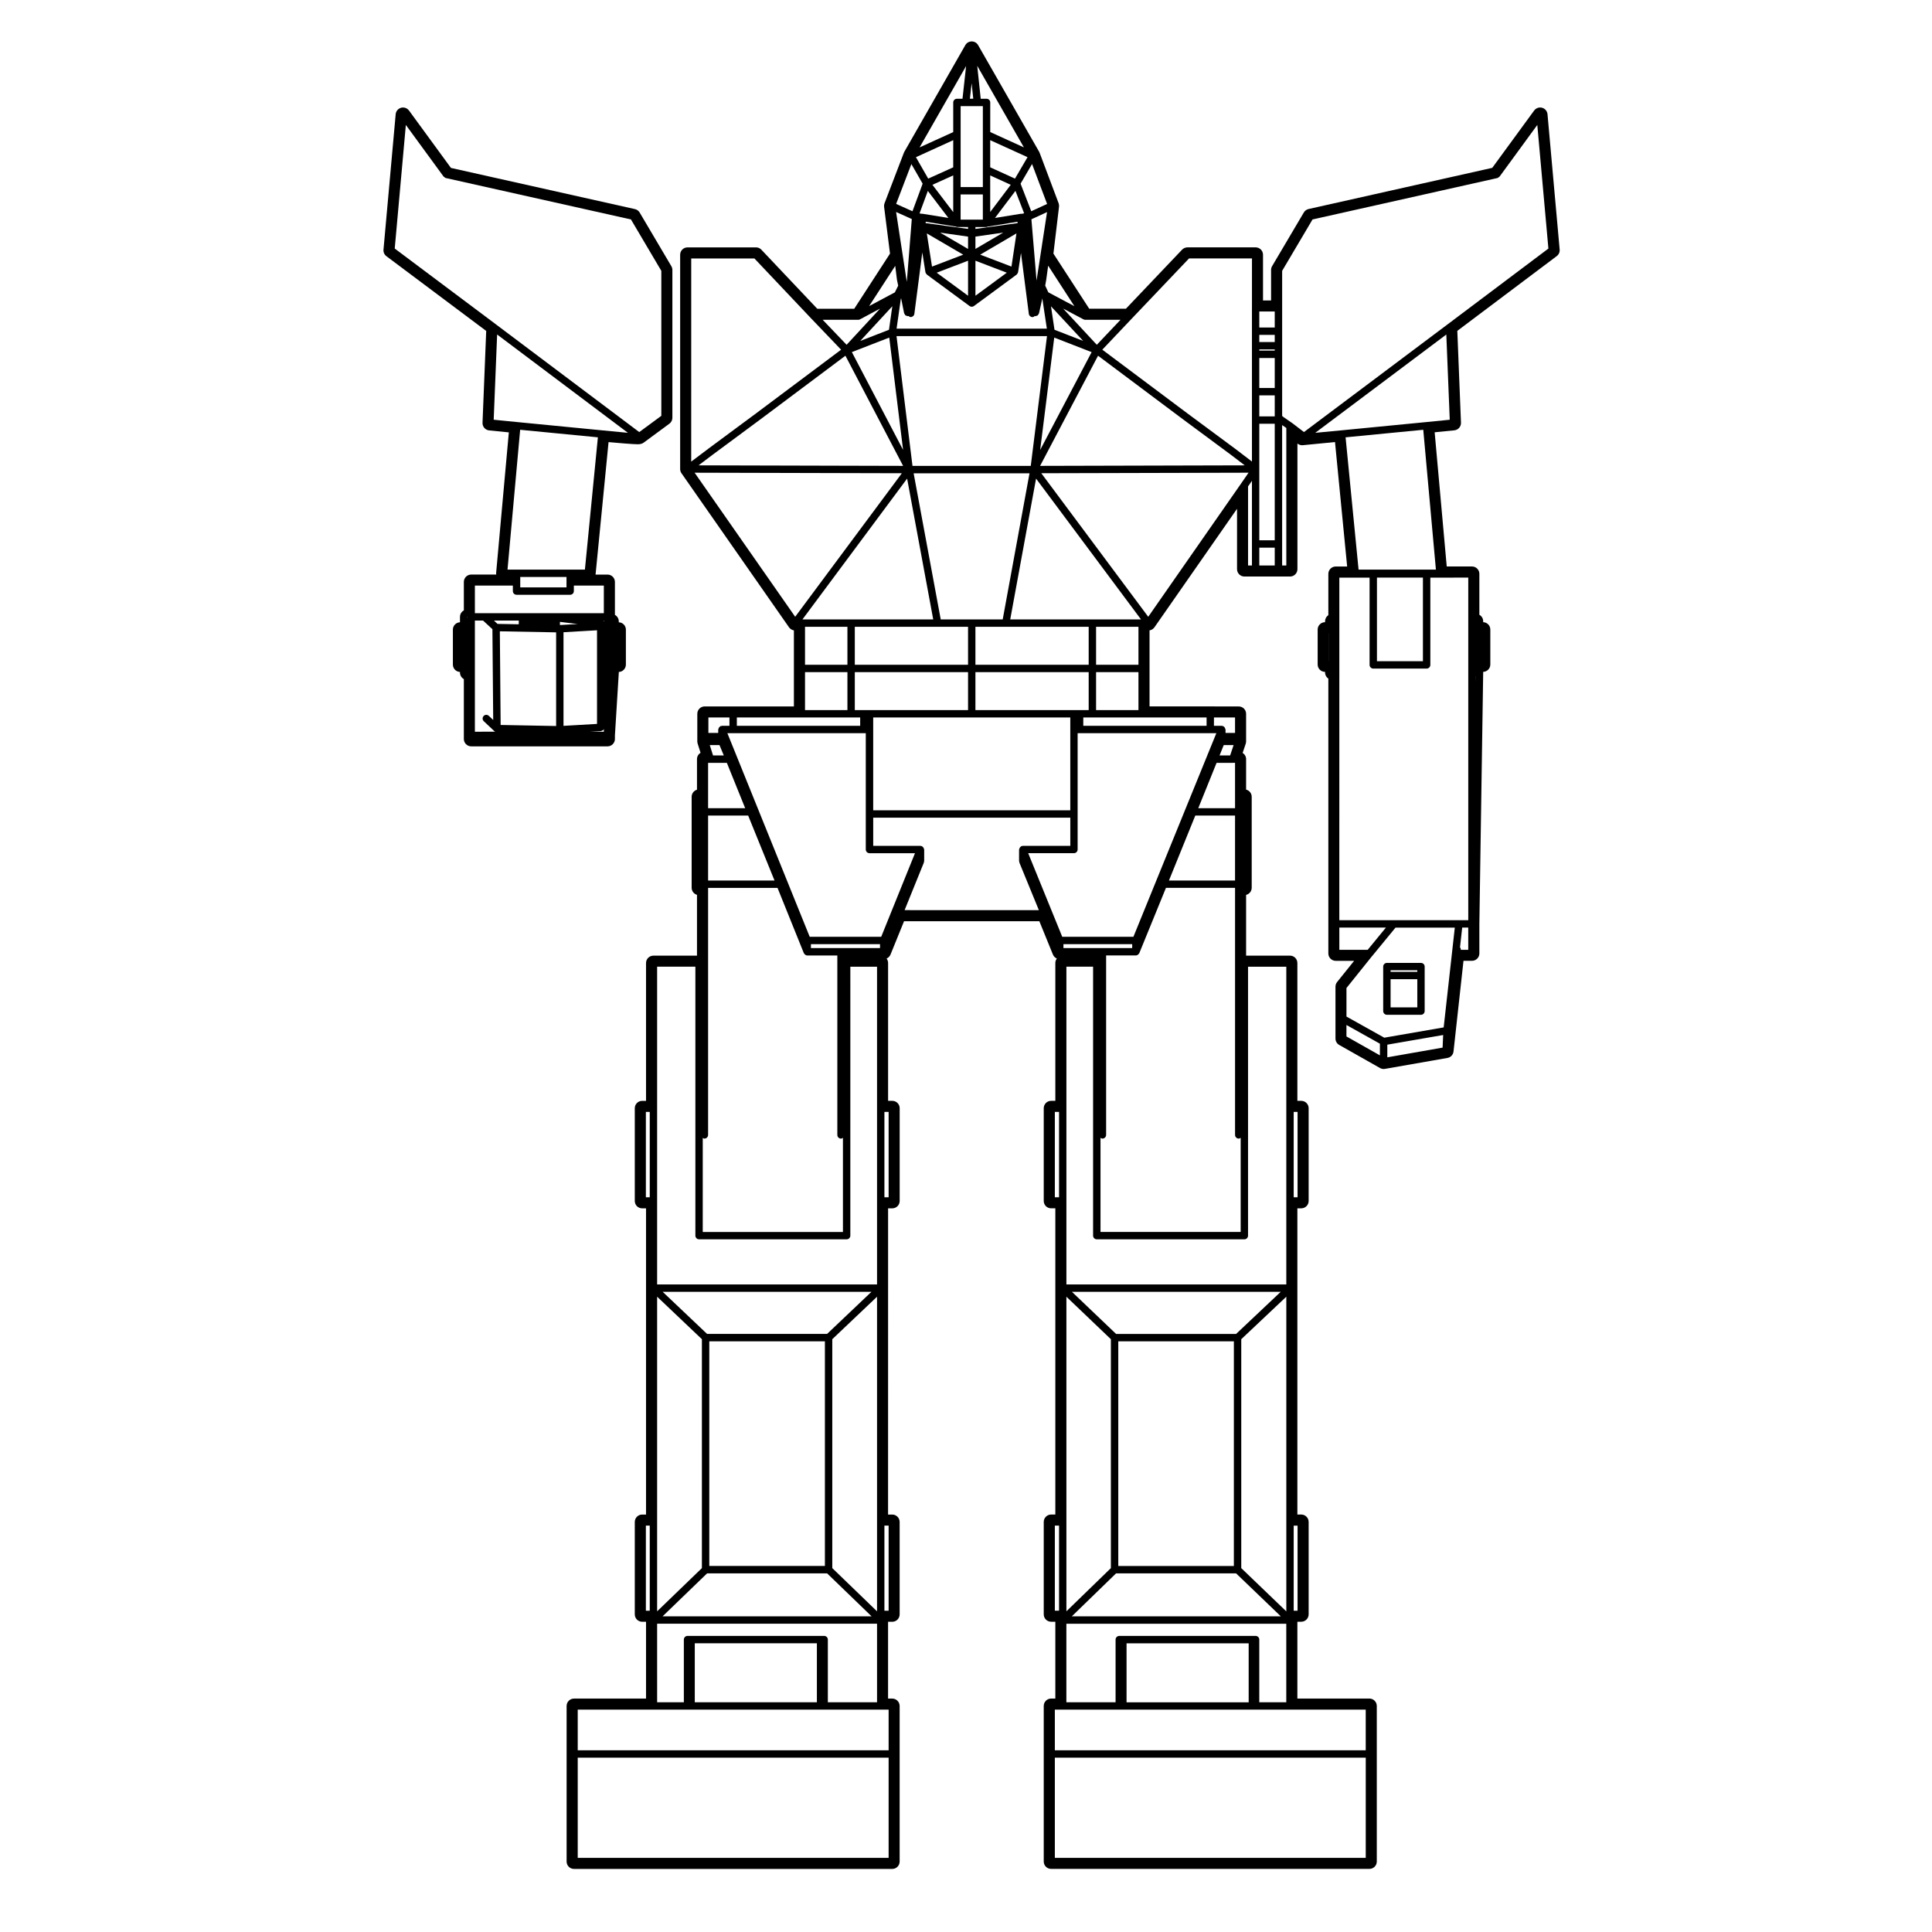
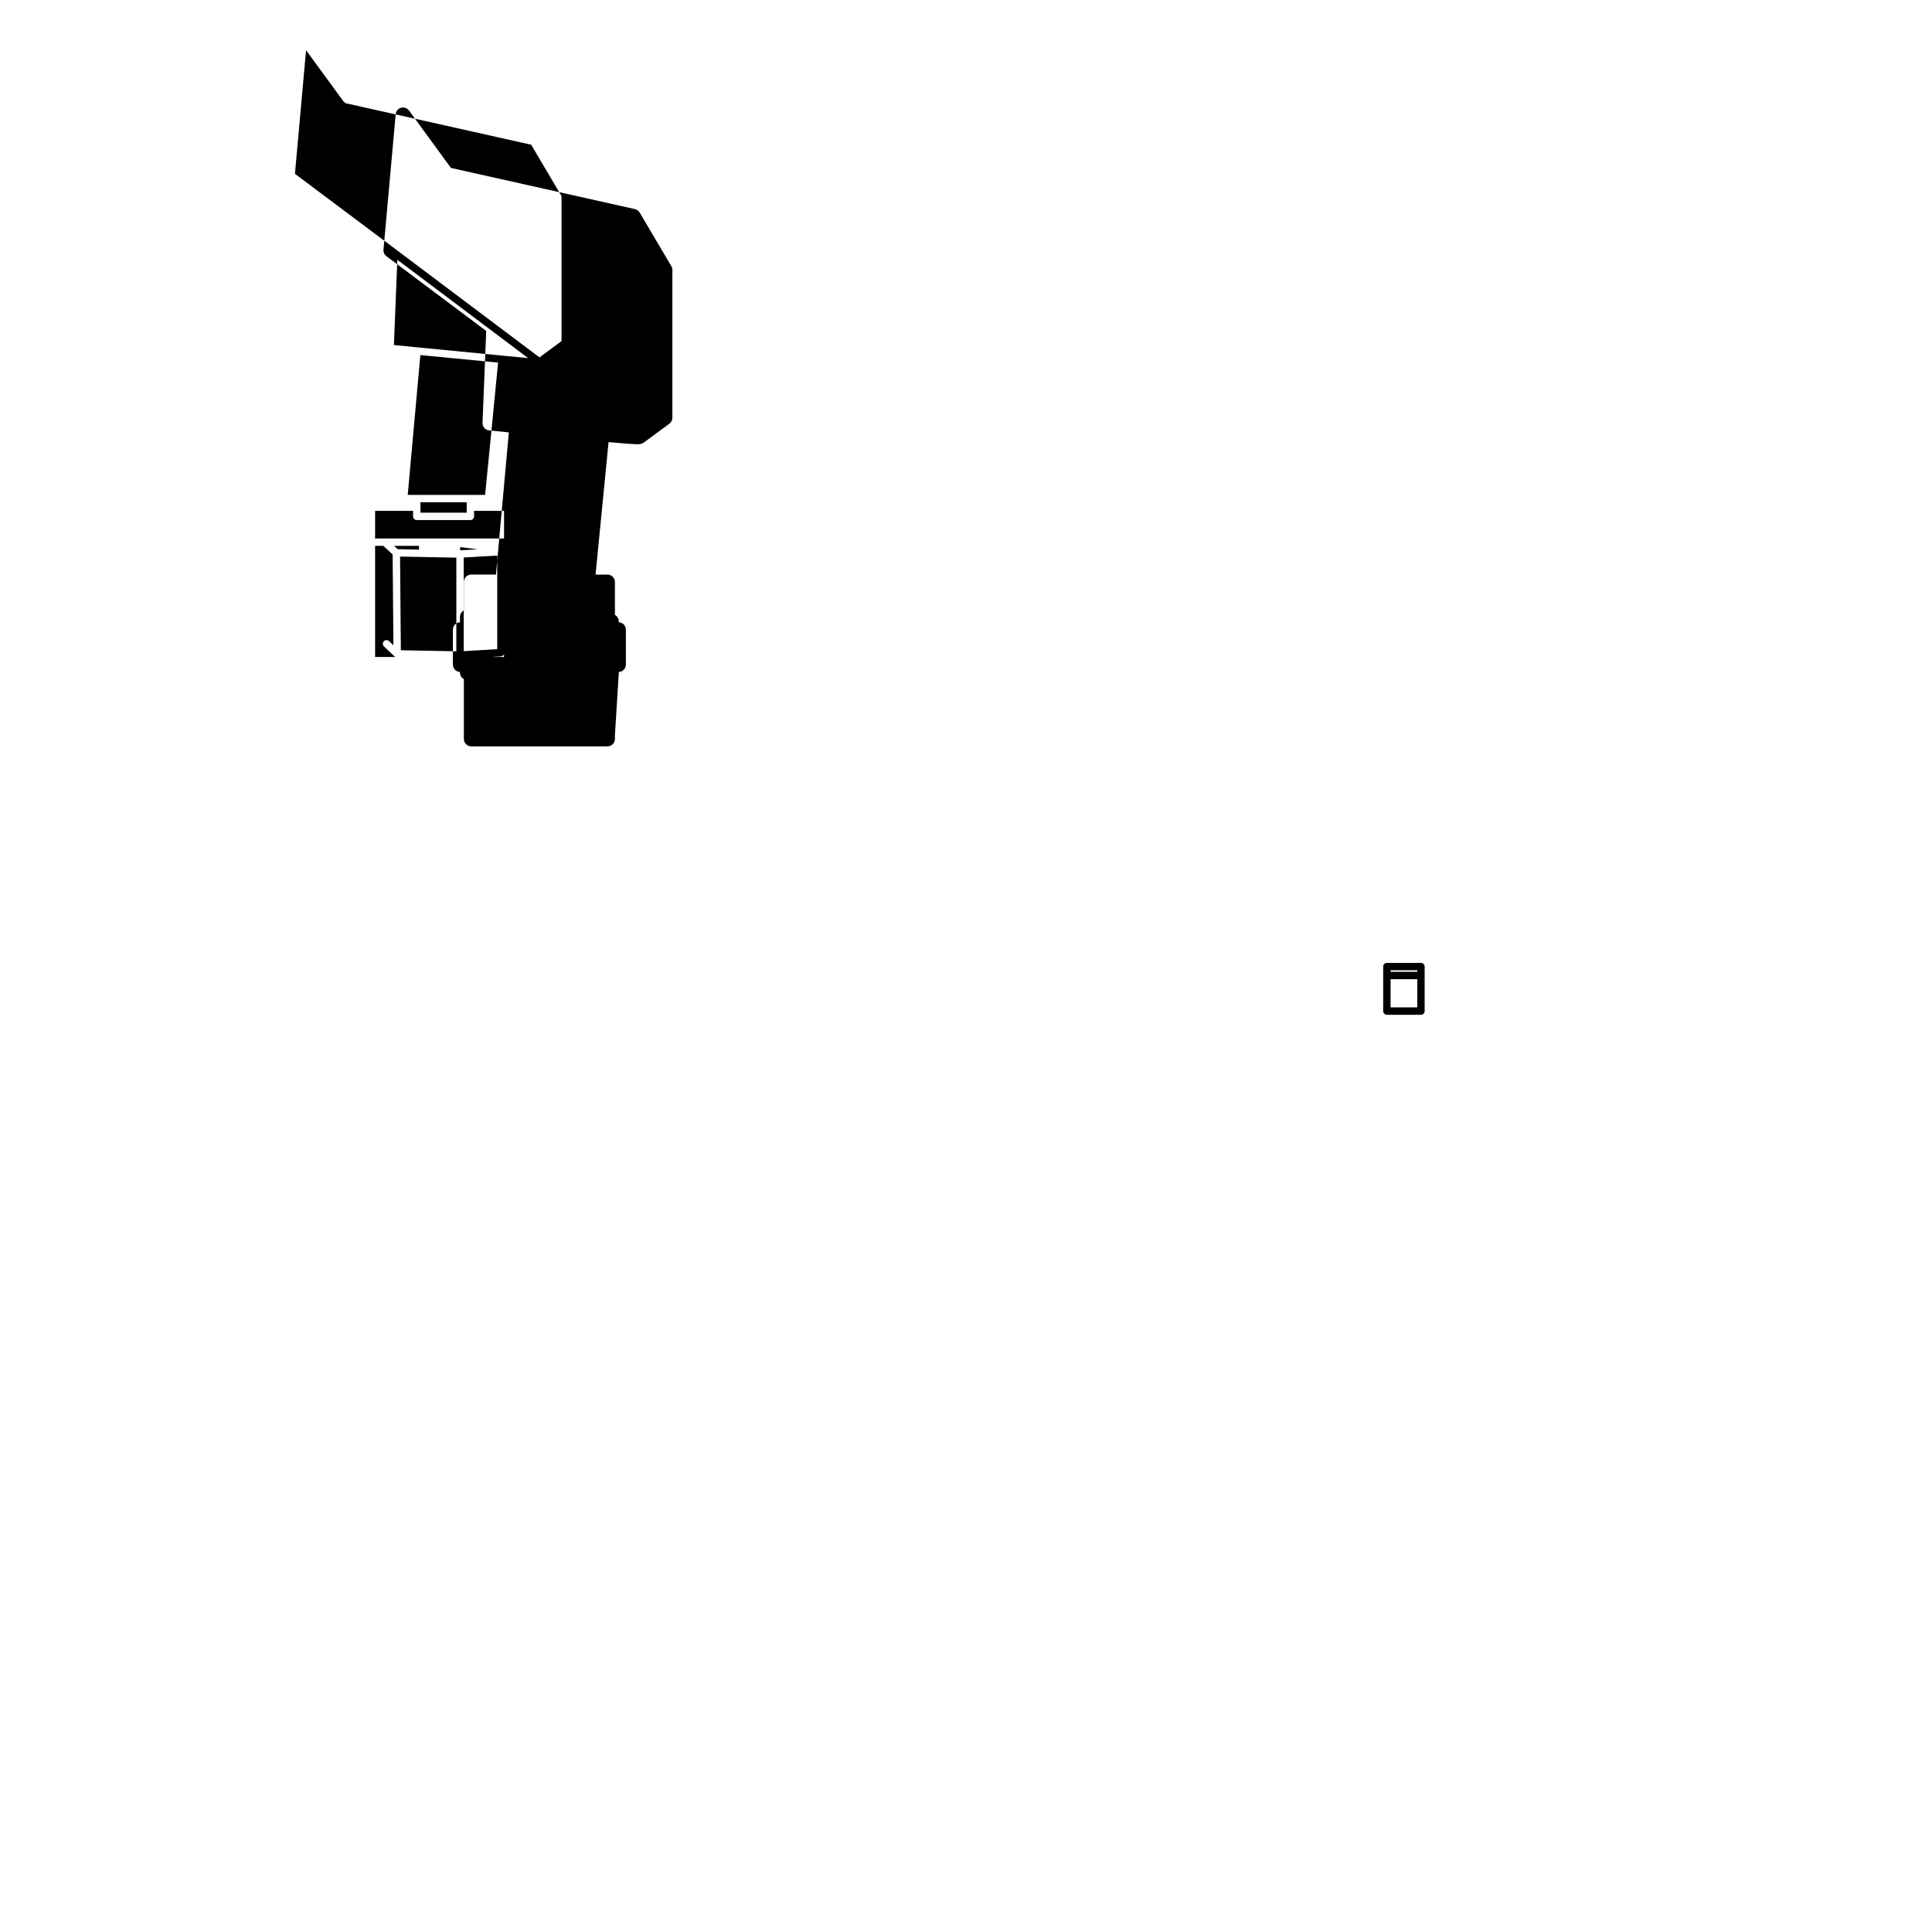
<svg xmlns="http://www.w3.org/2000/svg" fill="#000000" width="800px" height="800px" version="1.1" viewBox="144 144 512 512">
  <g>
    <path d="m510.56 400.16v11.785c0 0.539 0.441 0.984 0.984 0.984h9.035c0.539 0 0.973-0.441 0.973-0.984v-11.785c0-0.539-0.434-0.977-0.973-0.977h-9.035c-0.539-0.008-0.984 0.438-0.984 0.977zm1.961 0.977h7.078v0.402h-7.078zm0 2.356h7.078v7.473h-7.078z" />
-     <path d="m552.67 172.56c-0.176-0.051-0.348-0.074-0.523-0.074-0.621 0-1.211 0.293-1.578 0.801l-11.109 15.195-48.684 10.914c-0.523 0.117-0.973 0.449-1.25 0.91l-8.402 14.219c-0.18 0.301-0.277 0.645-0.277 0.992v8.102h-2.137v-12.113c0-1.078-0.875-1.953-1.961-1.953h-18.062c-0.535 0-1.047 0.223-1.422 0.609l-14.887 15.652h-9.723l-9.488-14.609 1.484-12.418c0.039-0.312 0-0.629-0.105-0.922l-5.027-13.348c-0.035-0.098-0.082-0.191-0.125-0.281l-16.184-28.277c-0.348-0.609-0.992-0.984-1.699-0.984-0.699 0-1.352 0.371-1.691 0.984l-16.172 28.277c-0.051 0.09-0.098 0.176-0.125 0.273l-5.113 13.352c-0.117 0.301-0.156 0.625-0.117 0.941l1.566 12.41-9.477 14.605h-9.805l-14.809-15.648c-0.367-0.395-0.883-0.613-1.422-0.613h-18.148c-1.078 0-1.953 0.875-1.953 1.953v56.785c0 0.402 0.121 0.789 0.348 1.117l28.504 40.832c0.309 0.438 0.777 0.73 1.293 0.812v20.152h-23.645c-1.078 0-1.953 0.875-1.953 1.953v7.305c0 0.203 0.031 0.398 0.09 0.59l0.77 2.449c-0.57 0.344-0.945 0.961-0.945 1.676v8.098c-0.816 0.238-1.414 0.988-1.414 1.879v24.105c0 0.891 0.598 1.641 1.414 1.879v16.117h-11.551c-1.078 0-1.953 0.875-1.953 1.953v36.527h-1.027c-1.078 0-1.953 0.875-1.953 1.949v24.586c0 1.078 0.875 1.953 1.953 1.953h1.027v81.148h-1.027c-1.078 0-1.953 0.875-1.953 1.961v24.488c0 1.082 0.875 1.961 1.953 1.961h1.027v20.359h-19.094c-1.078 0-1.953 0.875-1.953 1.961v41.227c0 1.078 0.875 1.953 1.953 1.953h84.352c1.078 0 1.953-0.875 1.953-1.953v-41.227c0-1.082-0.875-1.961-1.953-1.961h-1.117v-20.359h1.117c1.078 0 1.953-0.875 1.953-1.961v-24.488c0-1.082-0.875-1.961-1.953-1.961h-1.117l0.008-60.012v-21.141h1.117c1.078 0 1.953-0.875 1.953-1.953v-24.586c0-1.074-0.875-1.949-1.953-1.949h-1.117v-36.527c0-0.441-0.145-0.855-0.398-1.184 0.465-0.203 0.84-0.574 1.043-1.062l3.586-8.832h35.852l3.598 8.832c0.195 0.488 0.578 0.863 1.043 1.059-0.258 0.328-0.402 0.742-0.402 1.184v36.527h-1.113c-1.082 0-1.961 0.875-1.961 1.949v24.586c0 1.078 0.875 1.953 1.961 1.953h1.113v81.148h-1.113c-1.082 0-1.961 0.875-1.961 1.961v24.488c0 1.082 0.875 1.961 1.961 1.961h1.113v20.359h-1.113c-1.082 0-1.961 0.875-1.961 1.961v41.227c0 1.078 0.875 1.953 1.961 1.953h84.348c1.078 0 1.953-0.875 1.953-1.953v-41.227c0-1.082-0.875-1.961-1.953-1.961h-19.094v-20.359h1.027c1.082 0 1.961-0.875 1.961-1.961v-24.488c0-1.082-0.875-1.961-1.961-1.961h-1.027v-81.145h1.027c1.082 0 1.961-0.875 1.961-1.953v-24.586c0-1.074-0.875-1.949-1.961-1.949h-1.027v-36.527c0-1.078-0.875-1.953-1.953-1.953h-11.633v-16.098c0.855-0.211 1.484-0.984 1.484-1.898v-24.105c0-0.922-0.629-1.688-1.484-1.898v-8.074c0-0.695-0.363-1.305-0.918-1.652l0.816-2.438c0.066-0.203 0.102-0.406 0.102-0.621v-7.305c0-1.078-0.875-1.953-1.961-1.953l-7.523-0.008h-16.105v-20.152c0.523-0.082 0.992-0.371 1.301-0.816l21.887-31.406v16c0 1.078 0.875 1.953 1.953 1.953h12.098c1.078 0 1.953-0.875 1.953-1.953v-33.297c0.348 0.293 0.789 0.457 1.266 0.457 0.059 0 0.125 0 0.188-0.012l8.504-0.832 3.219 32.98h-3.031c-1.078 0-1.953 0.875-1.953 1.953v10.941c-0.523 0.348-0.867 0.945-0.867 1.621v0.242h-0.004c-1.082 0-1.961 0.875-1.961 1.953v9.266c0 1.078 0.875 1.953 1.961 1.953h0.004v0.168c0 0.676 0.336 1.27 0.867 1.621v72.832c0 1.078 0.875 1.953 1.953 1.953h4.883l-4.516 5.621c-0.277 0.348-0.43 0.781-0.43 1.223v13.746c0 0.711 0.379 1.359 0.988 1.703l10.832 6.125c0.293 0.168 0.625 0.25 0.957 0.25 0.109 0 0.223-0.012 0.336-0.031l16.57-2.902c0.855-0.152 1.512-0.848 1.602-1.715l2.641-24.023h2.254c1.078 0 1.953-0.875 1.953-1.953v-7.856l1.012-66.566v-0.195c1.055-0.039 1.891-0.898 1.891-1.953v-9.266c0-1.059-0.836-1.914-1.891-1.953v-0.242c0-0.734-0.402-1.379-1.012-1.715v-10.852c0-1.078-0.875-1.953-1.953-1.953h-6.695l-3.199-35.559 5.215-0.52c1.031-0.105 1.797-0.988 1.758-2.023l-0.969-24.34 26.344-19.805c0.543-0.406 0.836-1.062 0.777-1.738l-3.223-35.891c-0.082-0.789-0.645-1.473-1.426-1.688zm-121.07 56.191h9.344l-6.277 6.621-8.922-9.598 5.394 2.863c0.148 0.07 0.305 0.113 0.461 0.113zm38.594 35.766 3.68 2.805-54.238 0.141 15.359-29.195 22.484 16.832zm-35.723 55.652v-10.062h11.23v10.062zm11.23 1.957v10.062h-11.23v-10.062zm-12.215-13.973h-21.766l6.848-37.32 27.809 37.32zm-76.148 12.016v-10.062h11.238v10.062zm11.238 1.957v10.062h-11.238v-10.062zm-11.918-13.973 27.738-37.32 6.918 37.32zm23.004-74.691 3.664 29.77-13.574-25.922zm-7.691 0.895 8.504-9.199-0.887 6.238zm34.445-34.168v-9.699l5.441 2.484zm6.688-5.606 2.301 5.941-0.488 0.121h-0.277c-0.031 0-0.051 0.031-0.082 0.031-0.023 0.004-0.055-0.023-0.086-0.016l-6.793 1.102zm0.559 8.184v0.359l-11.164 1.543v-0.5h2.949c0.102 0 0.168-0.082 0.258-0.105zm-9.891 8.719 9.598-5.633-1.32 8.793zm7.039 4.781-8.309 6.109v-9.285zm-8.312-6.301v-3.266l7.367-1.055zm1.965-7.758h-5.891v-6.676h5.891zm-3.918 1.957v0.5l-11.234-1.543v-0.359l8.027 1.293c0.09 0.023 0.156 0.105 0.258 0.105zm0 8.926v9.285l-8.309-6.109zm-9.555 1.559-1.375-8.793 9.652 5.633zm2.148-9 7.406 1.055v3.269zm3.477-11.094v5.656l-5.512-7.238 5.512-2.488zm-1.281 7.199-6.848-1.102c-0.023-0.004-0.051 0.02-0.082 0.016-0.023 0-0.047-0.031-0.074-0.031h-0.277l-0.363-0.09 2.195-5.953zm-6.914 9.133 0.828 5.254c0.004 0.039 0.047 0.059 0.055 0.098 0.012 0.035-0.016 0.07 0 0.102 0.039 0.105 0.133 0.172 0.203 0.25 0.039 0.051 0.059 0.109 0.117 0.156 0.012 0.004 0.004 0.02 0.016 0.031l11.309 8.324c0.176 0.125 0.379 0.191 0.578 0.191 0.207 0 0.406-0.066 0.578-0.191l11.309-8.324c0.012-0.004 0.004-0.02 0.02-0.031 0.055-0.039 0.074-0.105 0.109-0.156 0.07-0.082 0.156-0.145 0.203-0.25 0.016-0.035-0.016-0.066-0.004-0.105 0.012-0.031 0.039-0.051 0.051-0.086 0 0 0.004-0.004 0.012-0.012l0.766-5.106 2.082 16.152c0.066 0.492 0.488 0.852 0.969 0.852 0.039 0 0.086 0 0.125-0.012 0.176-0.023 0.309-0.145 0.441-0.258 0.02 0.004 0.035 0 0.055 0.004 0.004 0 0.004 0.004 0.012 0.004 0.047 0.004 0.098 0.012 0.141 0.012h0.004 0.004c0.023 0 0.051 0 0.082-0.004 0.055-0.004 0.09-0.059 0.137-0.07 0.141-0.035 0.289-0.059 0.395-0.152 0.031-0.023 0.039-0.059 0.066-0.086 0.066-0.059 0.086-0.133 0.121-0.207 0.051-0.086 0.125-0.145 0.152-0.246l0.855-3.871h0.023l1.195 7.945h-39.824l1.133-7.945h0.086l0.766 3.797v0.004l0.012 0.047c0.02 0.105 0.102 0.16 0.152 0.246 0.039 0.082 0.066 0.16 0.125 0.223 0.023 0.023 0.031 0.059 0.055 0.086 0.105 0.09 0.25 0.109 0.395 0.145 0.055 0.016 0.09 0.07 0.152 0.074 0.023 0 0.051 0.004 0.082 0.004h0.004c0.047 0 0.098-0.004 0.141-0.012 0.004 0 0.004-0.004 0.012-0.004 0.012 0 0.02 0 0.035-0.004 0.004 0 0.012-0.012 0.016-0.012 0.137 0.109 0.266 0.238 0.453 0.262 0.039 0.004 0.086 0.012 0.125 0.012 0.484 0 0.902-0.359 0.969-0.852zm28.914-8.773 4.144-1.91-2.785 18.172-0.031-0.418v-0.004zm4.129 30.957-4.301 34.395h-31.344l-4.231-34.395zm1.922 0.391 9.91 3.856-13.641 25.918zm-0.863-8.289 8.523 9.168-7.594-2.953zm-29.219 82.98-7.18-38.727h30.711l-7.106 38.727zm7.242 1.957v10.062l-30.012-0.004v-10.062h21.957zm-17.211-42.648-54.211-0.141 3.719-2.801 12.723-9.422 22.48-16.828zm-12.801 54.664h30.012v10.062h-30.012zm4.875 15.199v-3.184h52.23v24.594l-52.23 0.004zm27.09-5.137v-10.062h30.016v10.062zm0-12.02v-10.062h30.016v10.062zm26.227-95.031-6.902-3.664-0.832-1.777 0.262-1.508c0-0.004-0.004-0.012-0.004-0.02 0-0.012 0.012-0.012 0.012-0.016l0.516-3.75zm-7.234-27.09-4.195 1.934-2.832-7.305 3.043-5.211zm-8.508-6.715-6.566-2.992v-7.191l9.891 4.5zm2.363-8.273-8.922-4.062v-7.852c0-0.539-0.438-0.977-0.973-0.977h-1.551l-0.922-8.727zm-13.852-17.016 0.43 4.121h-0.887zm1.523 6.082h1.449v21.445h-5.891l0.004-4.602v-16.844zm-2.988-10.625-0.957 8.672h-1.48c-0.539 0-0.977 0.438-0.977 0.977v7.856l-8.914 4.055zm-3.414 19.648v7.195l-6.629 2.992-3.254-5.68zm-11.09 6.328 2.984 5.199-2.691 7.305-4.332-1.945zm0.109 14.57-1.258 15.887-0.07 0.742-2.832-18.5zm-4.387 12.41 0.457 3.688c0 0.016 0.016 0.023 0.02 0.047 0.004 0.016-0.012 0.023-0.004 0.039l0.312 1.473-0.883 1.773-6.82 3.641zm-9.801 14.293c0.156 0 0.312-0.035 0.457-0.117l5.324-2.848-8.867 9.586-6.34-6.625zm-44.262-16.258h16.742l15.098 15.957h0.004l0.012 0.016 7.863 8.211-22.516 16.852-12.727 9.426v0.004l-4.481 3.371zm0.898 56.781 54.922 0.141-28.27 38.039zm11.191 64.867h32.684v2.207h-32.684zm-7.531 0h5.57v2.207h-1.996c-0.07 0-0.109 0.059-0.18 0.074-0.066 0.012-0.121-0.023-0.191 0-0.066 0.023-0.086 0.102-0.141 0.141-0.109 0.07-0.188 0.141-0.258 0.25-0.074 0.105-0.109 0.203-0.137 0.328-0.016 0.07-0.074 0.109-0.074 0.188v0.906h-2.602v-4.094zm4.074 10.062h-2.852l-0.867-2.754h2.574zm-4.16 10.953v-8.996h4.969l4.856 12.016h-9.824zm0 4.977h10.617l6.984 17.211h-17.598zm-1.41 85.426c0.137 0.082 0.262 0.18 0.434 0.18 0.539 0 0.977-0.438 0.977-0.977v-65.465h18.395l6.973 17.297c0.031 0.086 0.109 0.133 0.16 0.203 0.047 0.059 0.07 0.109 0.125 0.156 0.176 0.152 0.383 0.258 0.613 0.258h7.981v47.559c0 0.539 0.438 0.977 0.977 0.977 0.203 0 0.352-0.109 0.508-0.211v24.953h-37.152l0.004-24.93zm28.66-50.312v-1.031h18.309v1.031zm-40.758 67.023v-62.086h10.137v71.27c0 0.539 0.438 0.977 0.977 0.977h39.109c0.539 0 0.977-0.438 0.977-0.977l0.004-71.262h7.074v84.203l-58.277-0.004zm13.234 35.234-11.766-11.16h55.328l-11.754 11.16zm31.227 1.957v59.539h-30.637v-59.539zm-31.215 61.496h31.801l11.789 11.391h-55.391zm33.172-1.391v-60.664l11.859-11.254v83.375zm-46.418-12.234v-59.691l11.863 11.262v60.664l-11.863 11.453zm0 26.973h58.277v20.816h-13.035v-16.617c0-0.535-0.438-0.973-0.977-0.973h-36.207c-0.539 0-0.977 0.438-0.977 0.973v16.617h-7.078zm42.336 5.188v15.633h-32.359v-15.633zm-45.32-118.2v-22.621h1.027v22.621zm0 109.56v-22.547h1.027v22.547zm64.332 65.5h-82.391v-26.555l82.391-0.004zm0-39.277v10.77h-82.391v-10.77zm0-48.766v22.547h-1.117v-22.547zm0-109.64v22.621h-1.117v-22.621zm-1.965-46.41h-18.949l-21.816-53.953h36.676v30.824c0 0.539 0.438 0.977 0.977 0.977h12.062zm6.199-7.066 5.117-12.629c0.023-0.066-0.016-0.125 0-0.191s0.074-0.105 0.074-0.176v-3.062c0-0.07-0.059-0.117-0.074-0.188-0.023-0.125-0.066-0.223-0.137-0.328-0.07-0.105-0.145-0.18-0.258-0.25-0.055-0.039-0.074-0.117-0.141-0.141-0.066-0.023-0.125 0.012-0.191 0-0.066-0.016-0.105-0.074-0.176-0.074h-12.531v-7.461h52.23v7.461h-12.605c-0.07 0-0.109 0.059-0.176 0.074-0.066 0.012-0.125-0.023-0.188 0-0.07 0.023-0.086 0.098-0.137 0.137-0.109 0.07-0.188 0.145-0.266 0.258-0.07 0.105-0.105 0.203-0.133 0.328-0.016 0.07-0.074 0.109-0.074 0.188v3.062c0 0.07 0.059 0.109 0.07 0.176 0.016 0.066-0.023 0.125 0 0.191l5.176 12.629zm39.816 76.098v-22.621h1.113v22.621zm0 109.56v-22.547h1.113v22.547zm82.387 65.5h-82.387v-26.555h82.395l-0.004 26.555zm-19.09-197.68h1.027v22.621h-1.027zm0 109.64h1.027v22.547h-1.027zm19.09 48.766v10.77h-82.387v-10.77zm-29.18-19.543h-36.129c-0.539 0-0.984 0.438-0.984 0.973v16.617h-13.039v-20.816h58.277v20.816h-7.152v-16.617c0.008-0.535-0.43-0.973-0.973-0.973zm-1.84 1.961v15.633h-32.363v-15.633zm-3.336-18.535 11.859 11.391h-55.395l11.73-11.391zm-31.219-1.957v-59.539h30.633l-0.004 59.539zm32.59 0.566v-60.664l11.941-11.266v83.398zm-1.367-62.062h-31.809l-11.695-11.16h55.328zm-33.184 1.398v60.664l-11.789 11.445v-83.367zm-12.574-103.66v-1.031h18.223v1.031zm47.945 77.191c0.535 0 0.977-0.438 0.977-0.977v-71.27h10.141v84.203l-58.277-0.004v-84.203h7.074v71.27c0 0.539 0.441 0.977 0.977 0.977zm-1.492-26.699c0.203 0 0.352-0.109 0.516-0.211v24.953h-37.145v-24.953c0.152 0.102 0.312 0.211 0.516 0.211 0.535 0 0.973-0.438 0.973-0.977v-47.559h7.891c0.238 0 0.441-0.105 0.621-0.258 0.055-0.047 0.086-0.098 0.125-0.156 0.051-0.066 0.125-0.109 0.156-0.195l7.062-17.301h18.312v65.465c-0.004 0.543 0.434 0.98 0.973 0.98zm-1.566-99.582h0.59v12.02h-9.742l4.852-12.016h4.301zm-3.512-1.953 1.109-2.754h2.613l-0.918 2.754zm4.102 15.93v17.211h-17.516l6.984-17.211zm-5.586-25.992h5.586v4.09h-2.519v-0.906c0-0.07-0.066-0.117-0.082-0.188-0.031-0.125-0.066-0.223-0.137-0.328-0.07-0.105-0.145-0.18-0.258-0.25-0.059-0.035-0.074-0.109-0.137-0.137-0.07-0.023-0.125 0.016-0.188 0-0.07-0.012-0.109-0.074-0.188-0.074h-2.086zm0.633 4.16-21.977 53.953h-18.867l-9.02-22.148h12.125c0.535 0 0.977-0.438 0.977-0.977v-30.832h36.762zm-2.59-4.16v2.207h-32.672v-2.207zm9.207-62.086-24.668 35.402-28.34-38.043 54.926-0.141zm2.816 16.109v5.691h-1.031v-20.945l1.031-1.484zm0-62.59v40.746l-4.398-3.359h-0.004l-0.004-0.004-12.727-9.426-22.52-16.859 7.785-8.211 0.02-0.02 15.184-15.957h16.672l-0.004 13.09zm6.039 68.285h-4.09v-4.715h4.09zm0-6.676h-4.09v-30.875h4.09zm0-32.832h-4.09v-5.57h4.09zm0-7.531h-4.09v-7.945h4.09zm0-9.906h-4.09v-0.312h4.09zm0-2.266h-4.09v-1.895h4.09zm0-3.856h-4.09v-4.242h4.09zm14.301 88.355h-0.012v-7.316h0.012zm38.949 4.074h0.02l-0.02 1.523zm-50.18-29.363h-1.109v-37.203l1.109 0.766zm14.051 101.86v-5.894h12.344l-4.832 5.894zm10.754 27.969-8.871-5.019v-3.031l8.871 4.957zm16.613-2.055-14.652 2.574v-3.356l14.801-2.562zm0.285-5.356-15.742 2.727-10.02-5.602v-7.562l6.832-8.516h0.012l6.152-7.492h15.715zm6.516-20.559h-1.98l0.004-0.051c0.016-0.238-0.086-0.441-0.211-0.625l0.578-5.219h1.602l0.004 5.894zm0-98.641v90.789h-34.172l0.004-65.617v-25.168h8.016v23.129c0 0.539 0.441 0.977 0.984 0.977h14.133c0.539 0 0.984-0.438 0.984-0.977v-23.129zm-24.199 22.152v-22.152h12.184v22.152zm15.625-24.273h-20.496l-3.441-35.055 20.586-2zm-2.566-39.098-22.535 2.195-6.879 0.656 34.738-26.051 0.91 22.582zm5.648-25.887c-0.004 0-0.004 0 0 0l-38.051 28.535-3.102-2.379c-0.004-0.004-0.02 0-0.023-0.004-0.012-0.004-0.012-0.016-0.02-0.02l-2.231-1.543-0.402-0.324v-38.453l8.051-13.621 48.996-10.977c0.18-0.039 0.297-0.176 0.422-0.301 0.047-0.035 0.109-0.023 0.145-0.074l10.004-13.695 2.941 32.762z" />
-     <path d="m272.85 231.7-0.977 24.34c-0.039 1.031 0.73 1.918 1.758 2.023l5.215 0.52-3.359 37.176c-0.016 0.172-0.004 0.336 0.02 0.504h-6.629c-1.078 0-1.953 0.875-1.953 1.953v7.547c-0.613 0.328-1.027 0.977-1.027 1.719v1.422c-1.043 0.047-1.879 0.902-1.879 1.953v9.266c0 1.055 0.836 1.91 1.879 1.953v0.168c0 0.742 0.414 1.391 1.027 1.719v15.875c0 1.078 0.875 1.953 1.953 1.953h36.129c1.078 0 1.953-0.875 1.953-1.953v-0.945l1.023-16.531v-0.281c1.043-0.039 1.883-0.902 1.883-1.953v-9.266c0-1.055-0.836-1.914-1.883-1.953v-0.242c0-0.742-0.414-1.387-1.023-1.719v-8.727c0-1.078-0.875-1.953-1.953-1.953h-3.18c0.004-0.047 0.012-0.09 0.016-0.137l3.43-34.969c2.469 0.223 6.484 0.57 7.777 0.57 0.691 0 1.176-0.172 1.512-0.418l6.828-5.031c0.504-0.367 0.797-0.953 0.797-1.57v-39.18c0-0.348-0.098-0.695-0.273-0.992l-8.398-14.219c-0.277-0.465-0.73-0.797-1.254-0.91l-48.758-10.914-11.117-15.211c-0.371-0.508-0.961-0.801-1.578-0.801-0.176 0-0.348 0.023-0.523 0.074-0.785 0.215-1.352 0.898-1.426 1.707l-3.231 35.891c-0.059 0.672 0.23 1.328 0.777 1.738zm-4.957 75.984h-0.047v-0.203h0.047zm1.957 30.234v-29.457h2.172l2.473 2.277 0.211 24.062-1.16-1.094c-0.395-0.367-1.008-0.359-1.379 0.039-0.371 0.395-0.352 1.008 0.039 1.379l2.805 2.648v0.004l0.016 0.016c0.082 0.074 0.191 0.07 0.289 0.117l-5.465 0.004zm5.055-29.457h6.625c-0.004 0.047-0.051 0.074-0.051 0.117v0.867l-5.629-0.105zm16.469 27.941-14.699-0.277-0.211-24.824 14.918 0.281v24.82zm1.016-26.758v-0.84l4.691 0.57zm0.945 1.906 8.883-0.52v24.816l-8.883 0.516zm10.688 26.367h-3.629l2.852-0.168c0.121-0.004 0.203-0.102 0.309-0.145 0.121-0.055 0.25-0.074 0.344-0.168 0.074-0.082 0.082-0.203 0.125-0.309zm0-29.254v0.086c-0.039-0.09-0.051-0.176-0.109-0.246-0.012-0.004-0.004-0.023-0.016-0.035h0.125zm0-9.473v7.316h-34.172v-7.316h10.062v1.457c0 0.539 0.438 0.977 0.977 0.977h14.211c0.539 0 0.977-0.438 0.977-0.977v-1.457zm-22.152 0.477v-2.762h12.258v2.762zm17.137-4.715h-20.512l3.352-37.055 20.598 2zm4.602-36.902-22.547-2.195-6.227-0.621 0.91-22.582 34.66 26.051zm-52.055-80.938 10.012 13.695c0.035 0.051 0.105 0.035 0.152 0.074 0.125 0.121 0.242 0.262 0.43 0.301l49.062 10.977 8.047 13.621v38.422l-5.848 4.309-37.973-28.539v-0.004l-26.828-20.098z" />
+     <path d="m272.85 231.7-0.977 24.34c-0.039 1.031 0.73 1.918 1.758 2.023l5.215 0.52-3.359 37.176c-0.016 0.172-0.004 0.336 0.02 0.504h-6.629c-1.078 0-1.953 0.875-1.953 1.953v7.547c-0.613 0.328-1.027 0.977-1.027 1.719v1.422c-1.043 0.047-1.879 0.902-1.879 1.953v9.266c0 1.055 0.836 1.91 1.879 1.953v0.168c0 0.742 0.414 1.391 1.027 1.719v15.875c0 1.078 0.875 1.953 1.953 1.953h36.129c1.078 0 1.953-0.875 1.953-1.953v-0.945l1.023-16.531v-0.281c1.043-0.039 1.883-0.902 1.883-1.953v-9.266c0-1.055-0.836-1.914-1.883-1.953v-0.242c0-0.742-0.414-1.387-1.023-1.719v-8.727c0-1.078-0.875-1.953-1.953-1.953h-3.18c0.004-0.047 0.012-0.09 0.016-0.137l3.43-34.969c2.469 0.223 6.484 0.57 7.777 0.57 0.691 0 1.176-0.172 1.512-0.418l6.828-5.031c0.504-0.367 0.797-0.953 0.797-1.57v-39.18c0-0.348-0.098-0.695-0.273-0.992l-8.398-14.219c-0.277-0.465-0.73-0.797-1.254-0.91l-48.758-10.914-11.117-15.211c-0.371-0.508-0.961-0.801-1.578-0.801-0.176 0-0.348 0.023-0.523 0.074-0.785 0.215-1.352 0.898-1.426 1.707l-3.231 35.891c-0.059 0.672 0.23 1.328 0.777 1.738m-4.957 75.984h-0.047v-0.203h0.047zm1.957 30.234v-29.457h2.172l2.473 2.277 0.211 24.062-1.16-1.094c-0.395-0.367-1.008-0.359-1.379 0.039-0.371 0.395-0.352 1.008 0.039 1.379l2.805 2.648v0.004l0.016 0.016c0.082 0.074 0.191 0.07 0.289 0.117l-5.465 0.004zm5.055-29.457h6.625c-0.004 0.047-0.051 0.074-0.051 0.117v0.867l-5.629-0.105zm16.469 27.941-14.699-0.277-0.211-24.824 14.918 0.281v24.82zm1.016-26.758v-0.84l4.691 0.57zm0.945 1.906 8.883-0.52v24.816l-8.883 0.516zm10.688 26.367h-3.629l2.852-0.168c0.121-0.004 0.203-0.102 0.309-0.145 0.121-0.055 0.25-0.074 0.344-0.168 0.074-0.082 0.082-0.203 0.125-0.309zm0-29.254v0.086c-0.039-0.09-0.051-0.176-0.109-0.246-0.012-0.004-0.004-0.023-0.016-0.035h0.125zm0-9.473v7.316h-34.172v-7.316h10.062v1.457c0 0.539 0.438 0.977 0.977 0.977h14.211c0.539 0 0.977-0.438 0.977-0.977v-1.457zm-22.152 0.477v-2.762h12.258v2.762zm17.137-4.715h-20.512l3.352-37.055 20.598 2zm4.602-36.902-22.547-2.195-6.227-0.621 0.91-22.582 34.66 26.051zm-52.055-80.938 10.012 13.695c0.035 0.051 0.105 0.035 0.152 0.074 0.125 0.121 0.242 0.262 0.43 0.301l49.062 10.977 8.047 13.621v38.422l-5.848 4.309-37.973-28.539v-0.004l-26.828-20.098z" />
  </g>
</svg>